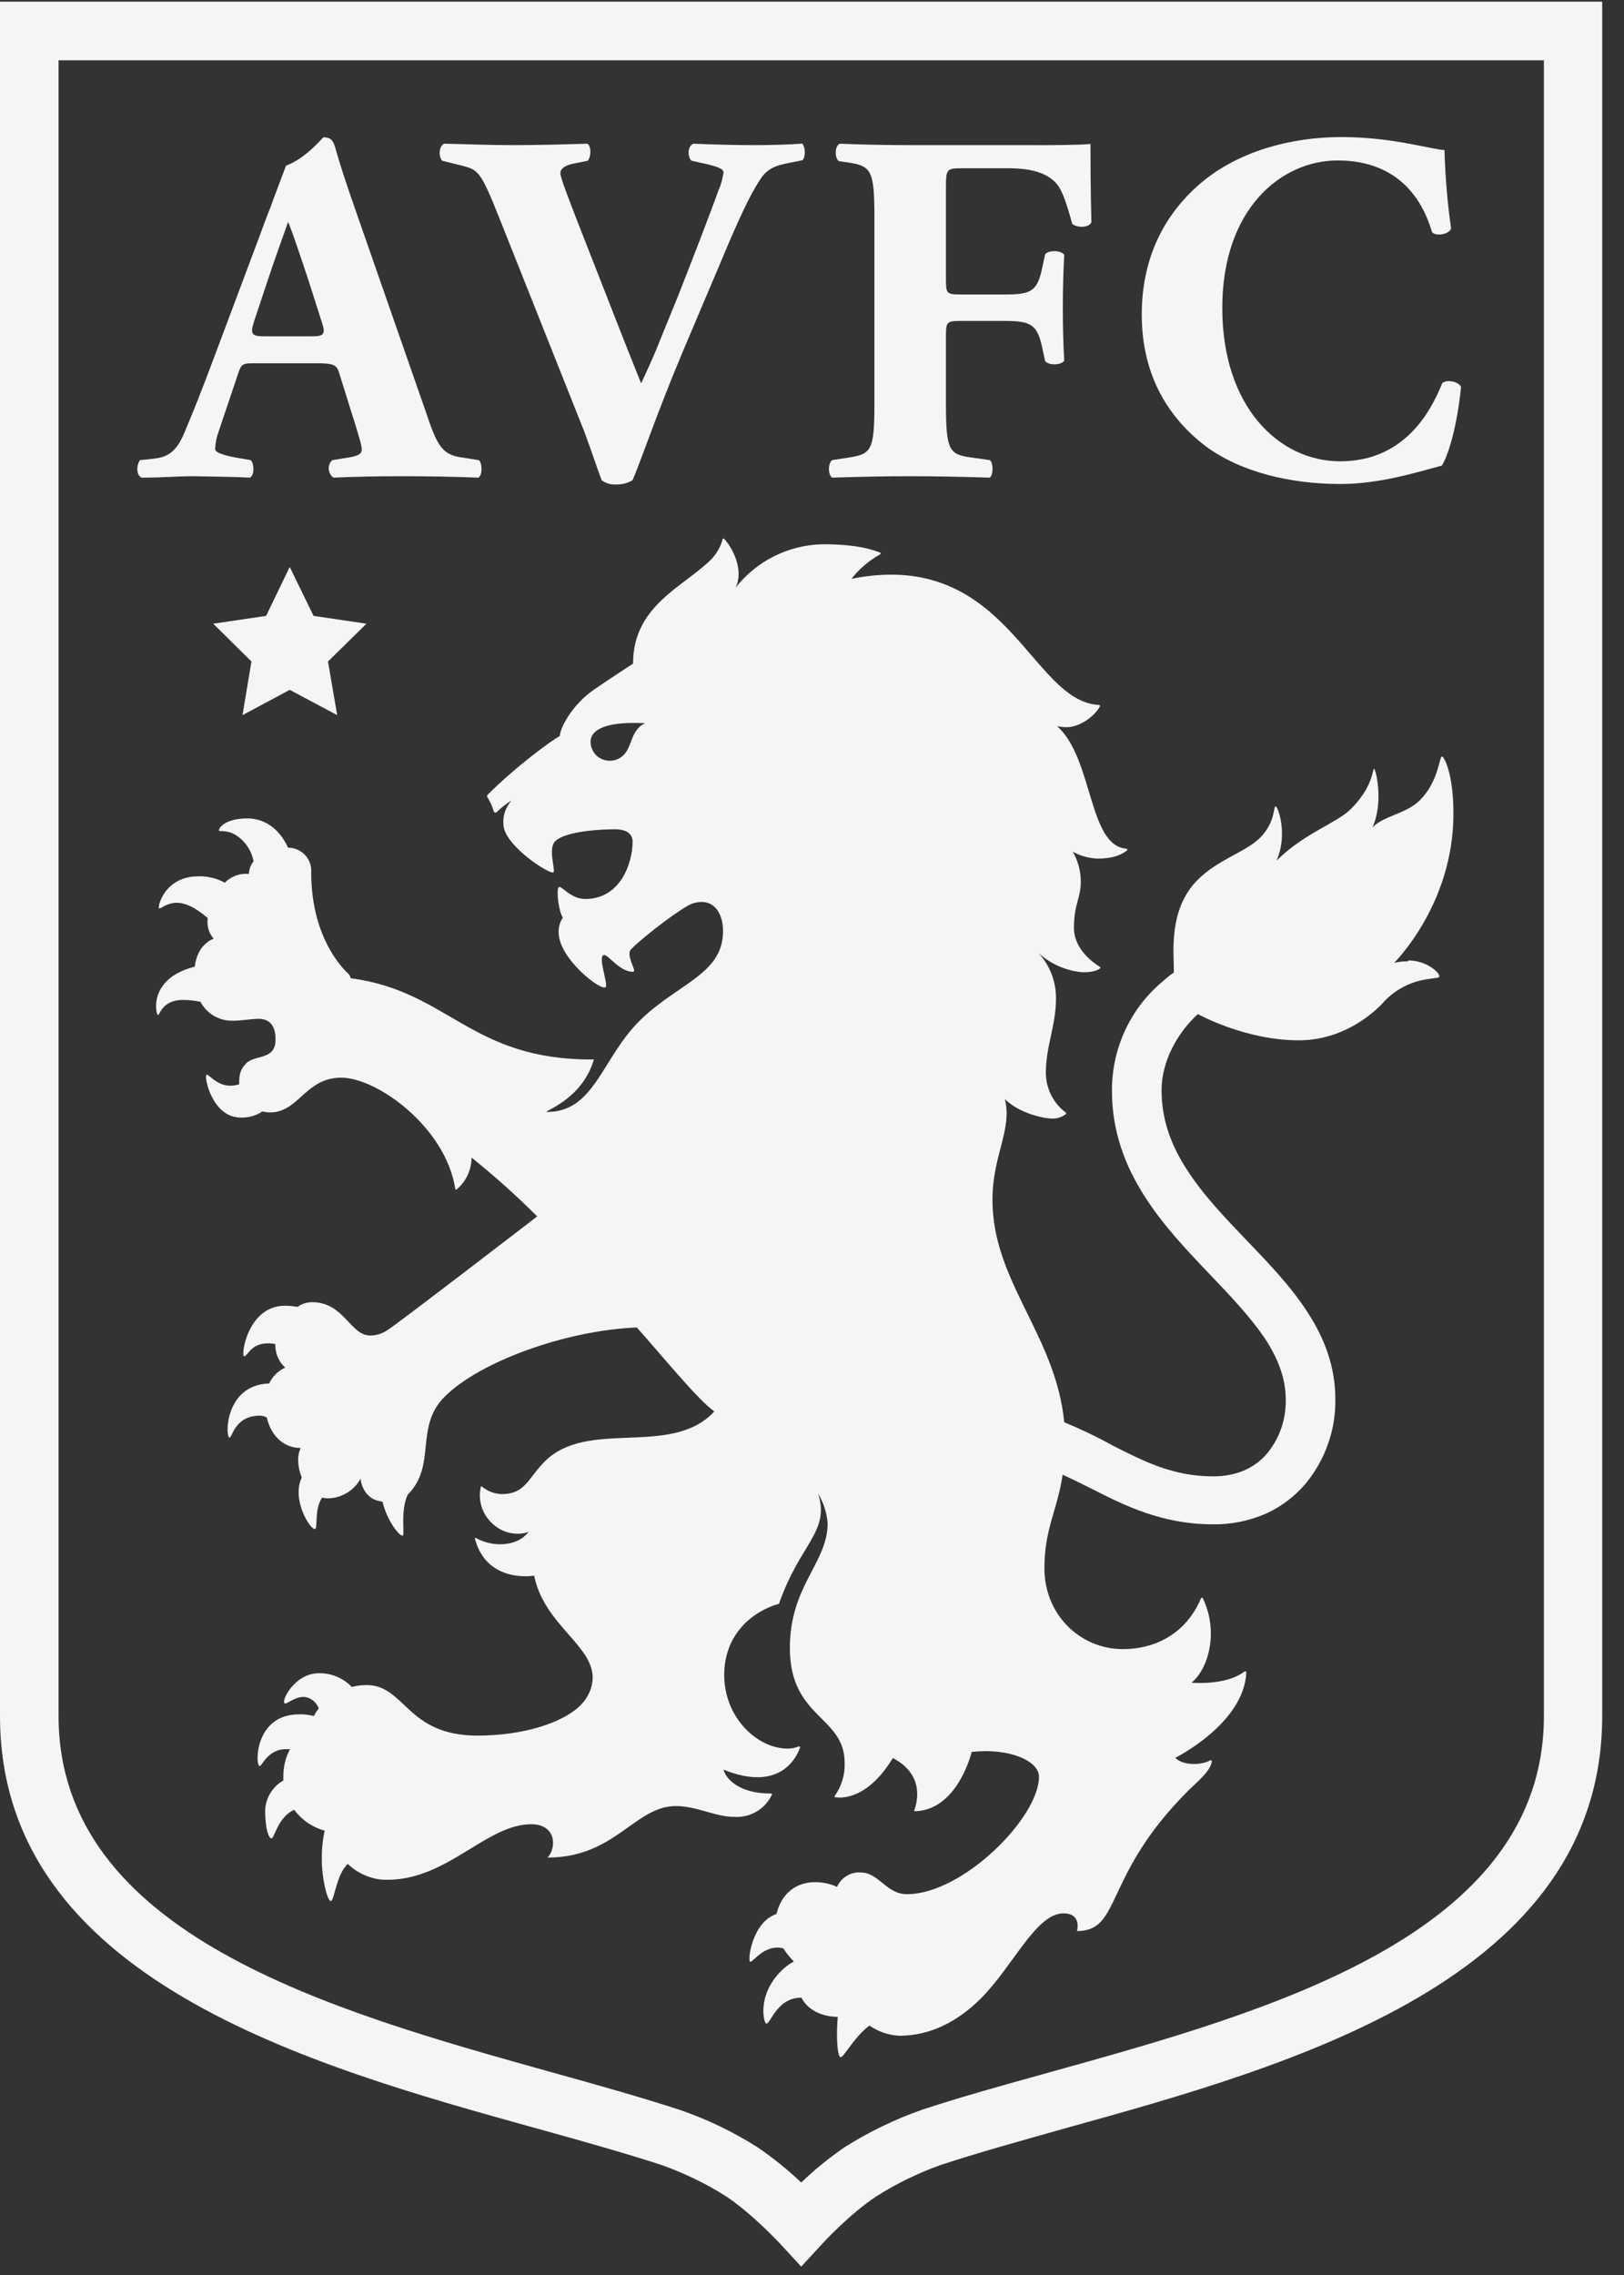
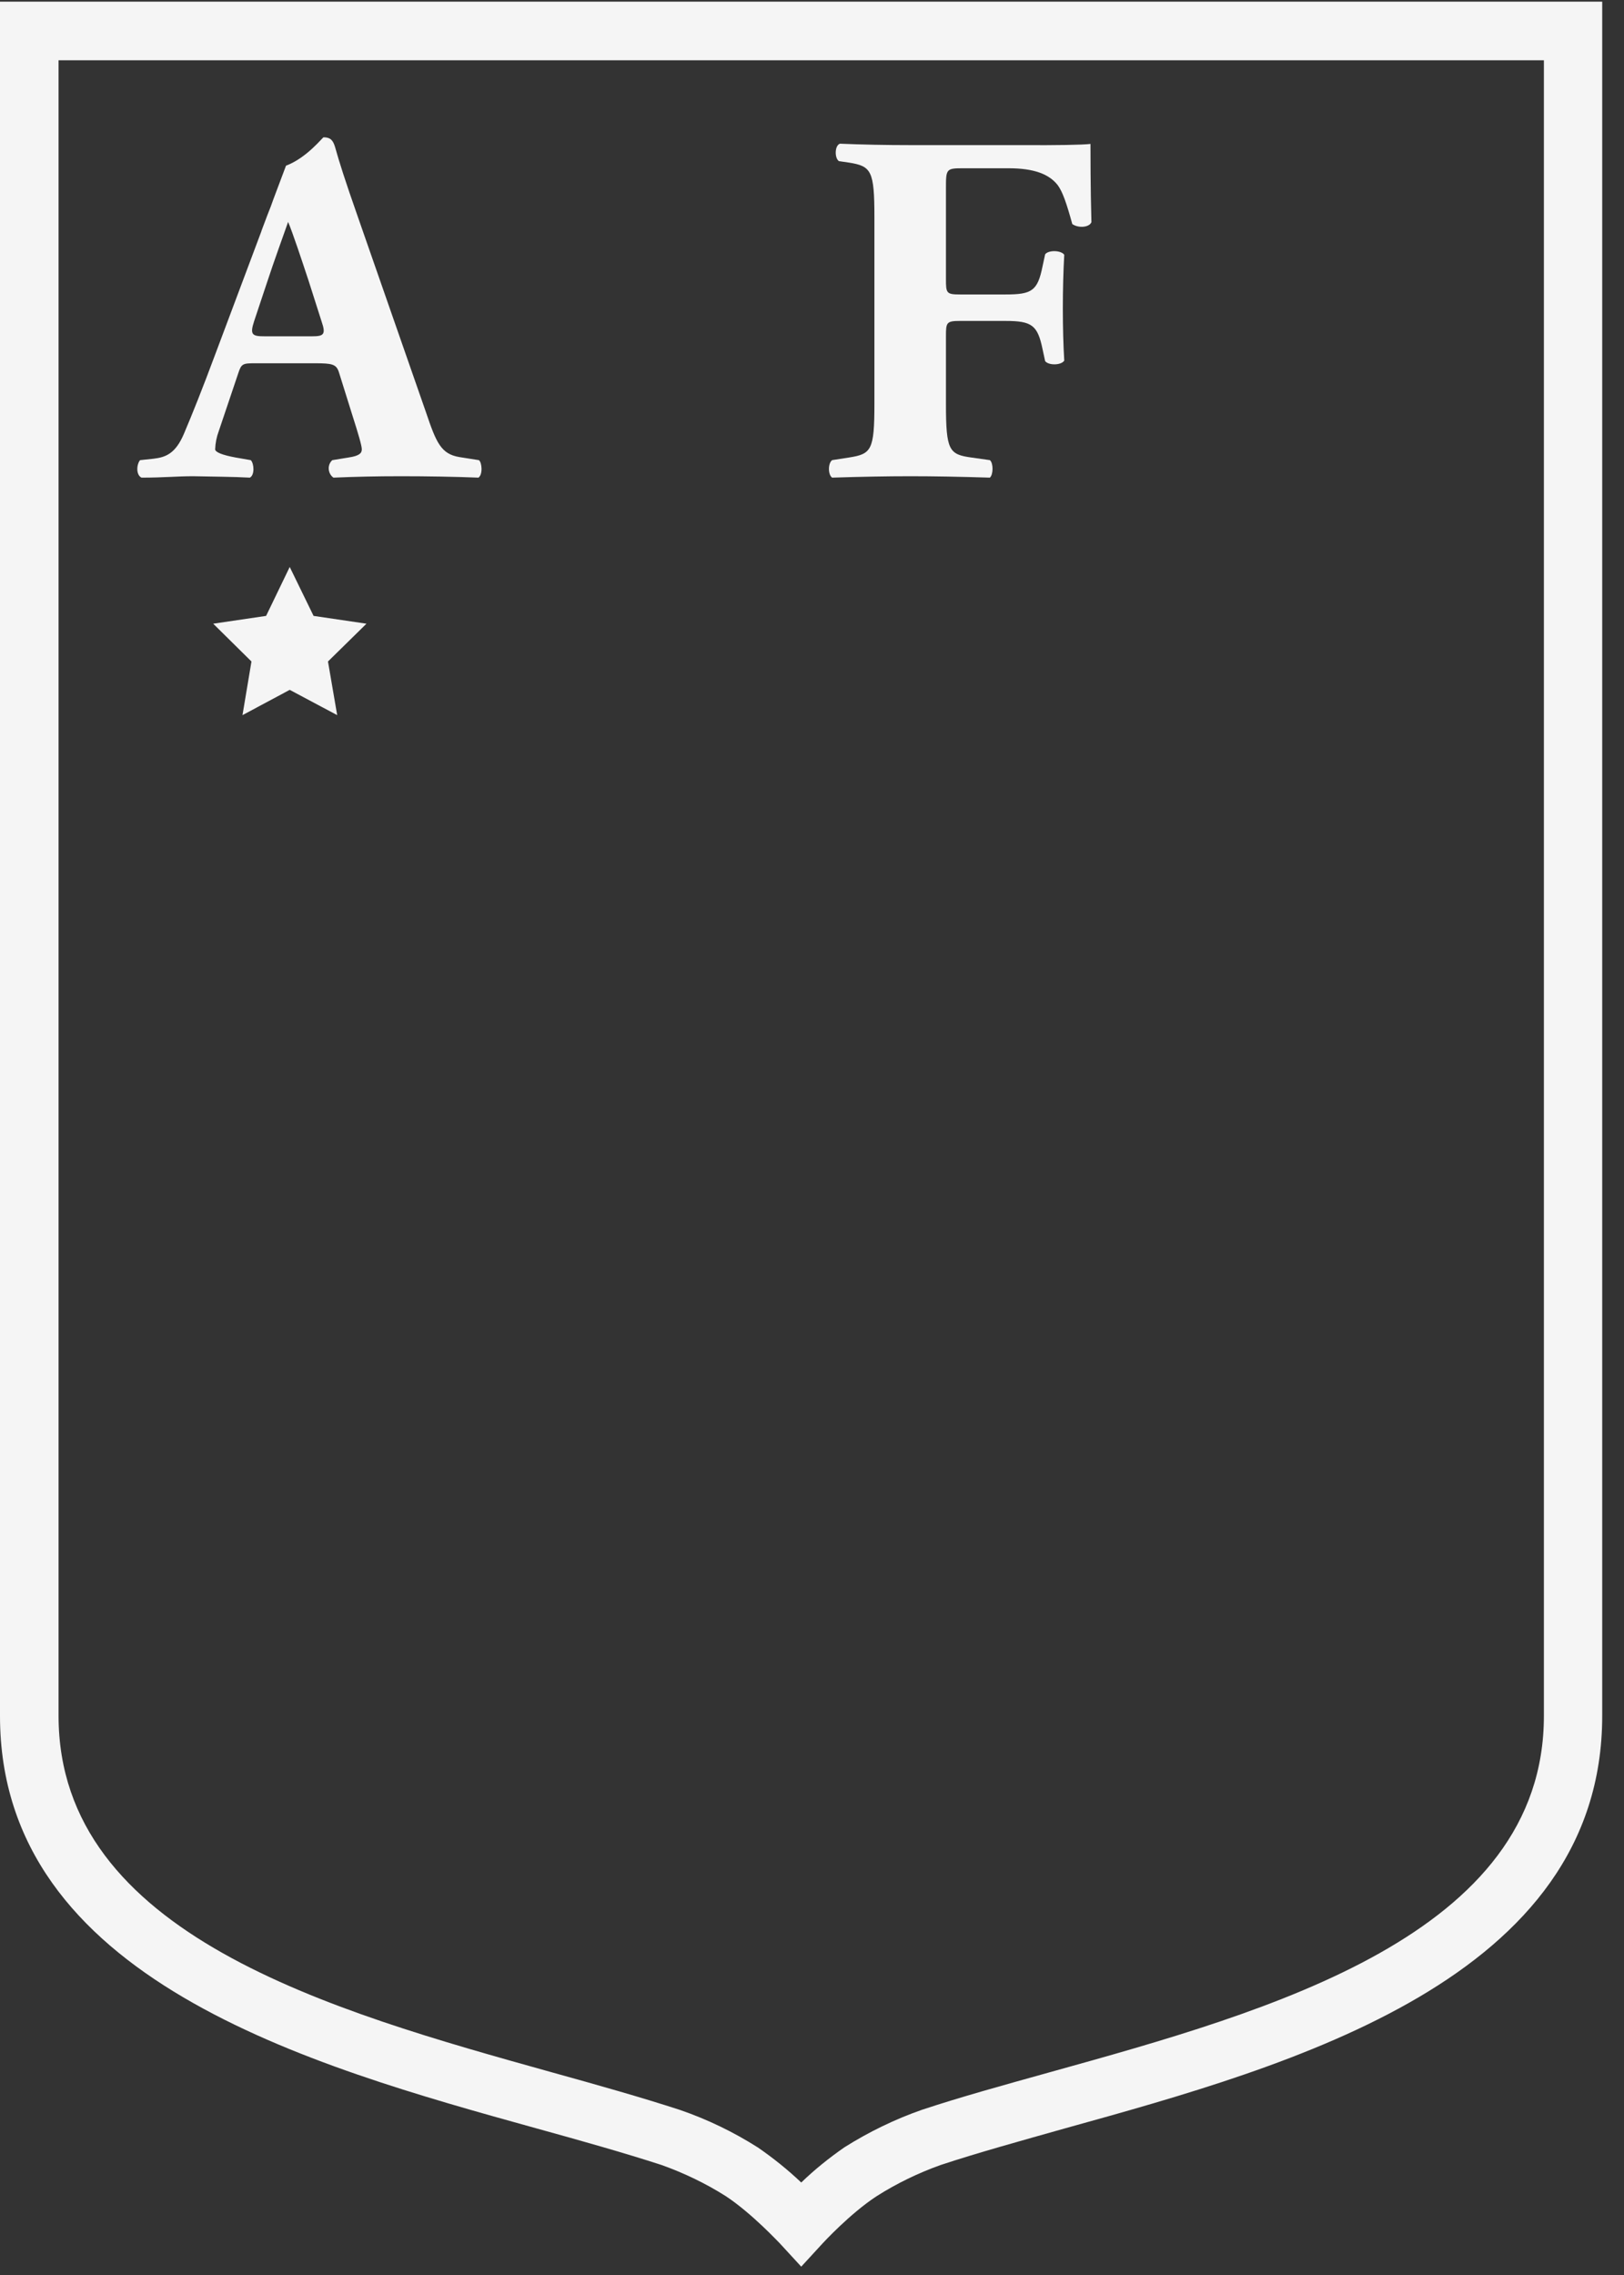
<svg xmlns="http://www.w3.org/2000/svg" width="70" height="98" viewBox="0 0 70 98" fill="none">
  <rect x="0" y="0" width="70" height="98" fill="#333333" stroke="none" />
  <path d="M0 0.071V73.92C0 85.261 13.364 88.977 23.126 91.685C25.08 92.224 26.922 92.744 28.52 93.263C29.487 93.609 30.424 94.057 31.289 94.607C32.429 95.36 33.589 96.622 33.609 96.633L34.536 97.64L35.462 96.633C35.472 96.622 36.643 95.35 37.783 94.607C38.648 94.057 39.574 93.609 40.541 93.263C42.139 92.734 43.992 92.224 45.936 91.675C55.697 88.967 69.061 85.251 69.061 73.91V0.071H0ZM66.547 73.92C66.547 83.347 54.75 86.625 45.264 89.262C43.289 89.812 41.406 90.331 39.747 90.881C38.577 91.288 37.447 91.838 36.398 92.499C35.737 92.957 35.116 93.456 34.536 94.016C33.956 93.466 33.335 92.968 32.673 92.51C31.614 91.838 30.495 91.298 29.314 90.891C27.655 90.351 25.782 89.822 23.797 89.272C14.311 86.625 2.524 83.347 2.524 73.91V2.596H66.547V73.92V73.92Z" fill="#F5F5F5" />
  <path d="M10.452 30.806L12.488 29.717L14.534 30.806L14.137 28.495L15.796 26.867L13.516 26.531L12.488 24.423L11.47 26.531L9.19 26.867L10.839 28.495L10.452 30.806Z" fill="#F5F5F5" />
-   <path d="M34.545 6.19C33.914 6.231 33.273 6.251 32.54 6.251C31.715 6.251 30.901 6.231 29.883 6.19C29.629 6.302 29.629 6.75 29.802 6.923L30.494 7.076C31.013 7.208 31.186 7.29 31.186 7.432C31.145 7.707 31.074 7.972 30.962 8.216C30.708 8.949 29.771 11.372 29.232 12.736L28.407 14.762C28.153 15.414 27.807 16.146 27.634 16.513L26.911 14.701L25.008 9.845C24.499 8.542 24.153 7.636 24.153 7.463C24.153 7.29 24.305 7.137 24.692 7.055L25.343 6.923C25.476 6.73 25.496 6.322 25.323 6.19C24 6.231 23.074 6.251 22.076 6.251C20.957 6.251 20.234 6.21 19.135 6.19C18.941 6.292 18.88 6.689 19.053 6.923L19.918 7.137C20.61 7.32 20.712 7.351 21.537 9.427L25.038 18.223C25.343 18.956 25.71 20.107 25.934 20.687C26.097 20.809 26.311 20.88 26.514 20.87C26.779 20.88 27.043 20.819 27.267 20.687C27.766 19.476 28.326 17.775 29.425 15.159L31.013 11.413C31.746 9.662 32.285 8.45 32.764 7.737C33.049 7.279 33.415 7.127 34.026 7.015L34.586 6.903C34.738 6.77 34.718 6.251 34.545 6.17" fill="#F5F5F5" />
  <path d="M44.082 6.251H39.247C38.209 6.251 37.13 6.23 36.204 6.19C35.97 6.271 35.97 6.821 36.163 6.943L36.591 7.004C37.557 7.157 37.69 7.35 37.69 9.356V17.398C37.69 19.404 37.557 19.557 36.591 19.709L35.868 19.821C35.685 19.954 35.685 20.453 35.868 20.575C37.161 20.534 38.239 20.514 39.237 20.514C40.275 20.514 41.334 20.534 42.667 20.575C42.82 20.442 42.82 19.944 42.667 19.821L41.873 19.709C40.906 19.577 40.774 19.404 40.774 17.398V14.477C40.774 13.896 40.794 13.825 41.374 13.825H43.339C44.479 13.825 44.723 14.008 44.937 15.037L45.049 15.556C45.202 15.749 45.741 15.739 45.873 15.535C45.833 14.884 45.812 14.1 45.812 13.286C45.812 12.481 45.833 11.667 45.873 10.975C45.741 10.781 45.202 10.761 45.049 10.954L44.937 11.473C44.723 12.532 44.479 12.685 43.339 12.685H41.374C40.794 12.685 40.774 12.624 40.774 12.033V8.134C40.774 7.289 40.774 7.248 41.497 7.248H43.471C44.571 7.248 45.222 7.503 45.588 7.971C45.802 8.256 45.975 8.765 46.219 9.651C46.474 9.834 46.952 9.804 47.044 9.57C47.003 8.134 47.003 6.566 47.003 6.2C46.698 6.241 45.466 6.261 44.082 6.251Z" fill="#F5F5F5" />
-   <path d="M62.161 16.512C61.581 17.978 60.37 19.872 57.764 19.872C55.158 19.872 52.685 17.561 52.685 13.265C52.685 8.969 55.25 6.912 57.652 6.912C59.739 6.912 61.133 7.991 61.724 9.997C61.876 10.19 62.456 10.109 62.548 9.844C62.385 8.724 62.294 7.594 62.263 6.464C61.612 6.423 60.014 5.904 57.815 5.904C55.566 5.904 53.367 6.556 51.83 7.828C50.344 9.06 49.214 10.913 49.214 13.55C49.214 16.227 50.405 18.019 51.952 19.21C53.489 20.35 55.647 20.849 57.764 20.849C59.444 20.849 60.98 20.371 62.151 20.055C62.456 19.556 62.823 18.253 62.975 16.665C62.843 16.41 62.324 16.339 62.161 16.512Z" fill="#F5F5F5" />
  <path d="M19.799 19.689C19.005 19.557 18.801 19.058 18.363 17.765L15.412 9.305C14.872 7.768 14.618 6.964 14.445 6.343C14.353 6.027 14.231 5.915 13.946 5.915C13.905 5.915 13.223 6.801 12.328 7.137L11.788 8.572C11.717 8.776 11.635 9 11.534 9.244L11.269 9.947V9.957L9.294 15.22C8.714 16.778 8.297 17.816 7.93 18.681C7.564 19.547 7.137 19.699 6.617 19.76L6.037 19.822C5.885 20.005 5.854 20.453 6.098 20.575C7.096 20.575 7.595 20.514 8.327 20.514C9.223 20.534 10.007 20.534 10.77 20.575C10.984 20.463 10.954 19.974 10.811 19.822L10.16 19.709C9.559 19.598 9.274 19.475 9.274 19.353C9.284 19.088 9.335 18.824 9.427 18.579L10.271 16.075C10.404 15.668 10.465 15.648 10.994 15.648H13.569C14.323 15.648 14.496 15.688 14.608 16.034L15.188 17.887C15.442 18.681 15.595 19.201 15.595 19.353C15.595 19.506 15.514 19.638 15.015 19.709L14.323 19.822C14.211 19.923 14.16 20.066 14.17 20.208C14.18 20.351 14.251 20.493 14.373 20.575C15.371 20.534 16.206 20.514 17.295 20.514C18.414 20.514 19.585 20.534 20.623 20.575C20.817 20.442 20.776 19.923 20.643 19.822L19.799 19.689ZM13.447 14.487H11.412C10.872 14.487 10.76 14.426 10.954 13.835L11.493 12.217C11.819 11.219 12.246 10.059 12.419 9.56C12.613 10.018 12.999 11.178 13.305 12.105L13.864 13.856C14.058 14.416 13.946 14.487 13.447 14.487Z" fill="#F5F5F5" />
-   <path d="M27.552 31.325C27.175 31.702 27.216 32.18 26.88 32.526C26.727 32.679 26.514 32.771 26.29 32.771C26.066 32.771 25.862 32.689 25.699 32.537C25.547 32.384 25.455 32.17 25.455 31.956V31.946C25.455 31.519 25.944 31.142 27.287 31.142C27.46 31.142 27.643 31.142 27.817 31.162C27.725 31.183 27.633 31.244 27.552 31.325ZM60.683 41.414C60.479 41.404 60.286 41.434 60.093 41.475C60.093 41.475 62.648 38.971 62.648 35.051C62.648 33.27 62.23 32.587 62.159 32.587C62.027 32.587 62.027 33.646 61.202 34.471C60.612 35.061 59.675 35.123 59.156 35.642C59.655 34.562 59.299 33.117 59.227 33.117C59.156 33.117 59.197 33.88 58.23 34.848C57.619 35.458 56.184 35.906 55.024 37.077C55.523 35.937 55.085 34.736 54.983 34.736C54.881 34.736 54.983 35.418 54.311 36.09C53.69 36.711 52.499 37.016 51.614 37.912C50.372 39.154 50.596 41.027 50.596 41.699V41.892C50.413 42.015 50.25 42.157 50.077 42.31C48.703 43.47 47.919 45.191 47.929 46.993C47.929 50.485 50.189 52.847 52.184 54.934C53.069 55.86 53.894 56.736 54.505 57.631C55.126 58.568 55.421 59.423 55.421 60.309C55.431 61.144 55.156 61.948 54.627 62.599C54.067 63.261 53.273 63.597 52.286 63.597C50.576 63.597 49.314 62.956 47.97 62.274C47.288 61.897 46.586 61.561 45.873 61.266C45.497 57.489 42.779 55.219 42.779 51.686C42.779 49.762 43.634 48.693 43.318 47.349C43.929 47.96 44.998 48.184 45.344 48.184C45.558 48.194 45.772 48.123 45.944 47.991C45.955 47.98 45.955 47.97 45.955 47.96C45.955 47.95 45.955 47.94 45.944 47.929C45.405 47.532 45.09 46.901 45.079 46.229C45.079 45.059 45.517 44.173 45.517 43.023C45.527 42.289 45.252 41.577 44.754 41.047C45.283 41.526 45.955 41.821 46.657 41.882C47.064 41.882 47.278 41.821 47.41 41.719C47.431 41.709 47.431 41.679 47.42 41.658L47.41 41.648C47.186 41.516 46.291 40.915 46.291 39.978C46.291 38.92 46.586 38.716 46.586 37.973C46.586 37.525 46.464 37.077 46.24 36.69C46.576 36.873 46.942 36.975 47.319 36.986C47.97 36.986 48.347 36.823 48.581 36.629C48.591 36.619 48.601 36.599 48.591 36.589C48.581 36.578 48.571 36.558 48.55 36.558C46.901 36.436 47.125 32.669 45.568 31.284C45.7 31.305 45.843 31.325 45.985 31.325C46.525 31.325 47.176 30.867 47.41 30.429C47.42 30.419 47.42 30.409 47.41 30.399C47.41 30.389 47.4 30.378 47.39 30.368C47.38 30.368 47.38 30.368 47.37 30.368C44.387 30.215 43.43 23.598 36.702 24.932C37.038 24.504 37.456 24.148 37.934 23.883C37.944 23.873 37.954 23.863 37.954 23.853C37.954 23.843 37.954 23.832 37.954 23.822C37.954 23.812 37.944 23.812 37.934 23.802C37.629 23.69 36.987 23.445 35.481 23.445C34.005 23.466 32.611 24.158 31.705 25.319C32.061 24.596 31.623 23.659 31.216 23.211C31.206 23.201 31.196 23.201 31.186 23.201C31.175 23.201 31.165 23.201 31.155 23.211C31.145 23.221 31.145 23.221 31.145 23.232C31.064 23.547 30.901 23.832 30.677 24.077C29.465 25.288 27.287 26.072 27.287 28.587C27.287 28.587 26.575 29.045 25.618 29.696C24.651 30.358 24.132 31.376 24.132 31.702C23.776 31.895 22.239 33.015 21.017 34.237C20.987 34.267 20.987 34.308 21.007 34.339C21.129 34.532 21.221 34.736 21.282 34.949C21.292 34.99 21.343 35.021 21.384 35C21.394 35 21.404 34.99 21.414 34.98C21.608 34.786 21.821 34.624 22.055 34.481C21.801 34.756 21.669 35.123 21.699 35.499C21.699 36.415 23.735 37.708 23.857 37.576C23.949 37.484 23.613 36.548 23.928 36.242C24.386 35.784 26.005 35.723 26.503 35.723C27.002 35.723 27.267 35.916 27.267 36.263C27.267 37.128 26.778 38.726 25.221 38.726C24.59 38.726 24.183 38.115 24.081 38.217C23.979 38.319 24.061 39.225 24.264 39.531C24.132 39.714 24.071 39.938 24.081 40.172C24.081 41.292 25.923 42.717 26.107 42.524C26.229 42.401 25.73 41.139 26.046 41.139C26.229 41.139 26.717 41.862 27.277 41.862C27.297 41.862 27.308 41.862 27.318 41.852C27.409 41.76 26.962 41.129 27.206 40.885C27.827 40.264 29.445 39.052 29.852 38.92C30.707 38.645 31.165 39.266 31.165 40.111C31.165 41.984 29.191 42.361 27.562 43.98C25.933 45.598 25.628 47.899 23.582 47.899C23.318 47.899 25.089 47.41 25.598 45.639C20.274 45.68 19.378 42.707 15.114 42.137C15.104 42.066 15.073 42.005 15.022 41.954C14.91 41.842 13.414 40.528 13.414 37.576C13.434 37.311 13.343 37.057 13.17 36.853C12.997 36.66 12.752 36.538 12.488 36.517H12.416C12.233 36.1 11.714 35.255 10.655 35.255C9.648 35.255 9.393 35.723 9.444 35.784C9.495 35.845 9.933 35.682 10.462 36.212C10.706 36.456 10.869 36.772 10.93 37.108C10.798 37.26 10.737 37.454 10.727 37.647C10.34 37.606 9.963 37.749 9.689 38.024C9.343 37.831 8.946 37.739 8.549 37.749C7.093 37.749 6.788 39.062 6.849 39.123C6.91 39.184 7.164 38.889 7.622 38.889C8.131 38.889 8.671 39.297 8.956 39.551C8.905 39.867 8.996 40.192 9.21 40.437C9.21 40.437 8.508 40.651 8.396 41.638L8.294 41.669C6.36 42.208 6.727 43.725 6.808 43.725C6.889 43.725 6.991 43.073 7.887 43.073C8.141 43.073 8.396 43.104 8.64 43.155C8.915 43.674 9.465 43.99 10.045 43.969C10.452 43.969 10.818 43.888 11.154 43.888C11.592 43.888 11.877 44.153 11.877 44.773C11.877 45.69 11.002 45.415 10.615 45.802C10.35 46.066 10.309 46.311 10.309 46.667V46.708C10.187 46.748 10.055 46.769 9.923 46.769C9.322 46.769 8.976 46.229 8.895 46.301C8.793 46.402 9.149 48.143 10.381 48.143C10.706 48.153 11.042 48.062 11.307 47.879C11.419 47.899 11.531 47.919 11.643 47.919C12.885 47.919 13.159 46.423 14.707 46.423C16.254 46.423 19.206 48.55 19.623 51.208C19.623 51.218 19.633 51.228 19.633 51.238C19.643 51.248 19.653 51.248 19.663 51.248C19.674 51.248 19.684 51.238 19.684 51.238C20.091 50.892 20.325 50.393 20.325 49.864C21.312 50.658 22.259 51.503 23.155 52.399C23.155 52.399 17.027 57.112 16.702 57.295C16.488 57.448 16.223 57.53 15.959 57.53C15.093 57.53 14.829 56.094 13.455 56.094C13.231 56.094 13.007 56.166 12.824 56.298C12.65 56.267 12.467 56.247 12.284 56.247C10.666 56.247 10.37 58.425 10.523 58.425C10.676 58.425 10.798 57.866 11.561 57.866C11.663 57.866 11.765 57.876 11.867 57.896C11.857 58.283 12.009 58.66 12.294 58.914C11.989 59.047 11.745 59.291 11.602 59.596C9.668 59.657 9.709 61.928 9.892 61.928C10.024 61.928 10.106 60.981 11.215 60.981C11.317 60.991 11.409 61.011 11.5 61.062C11.694 61.907 12.274 62.376 12.966 62.376C12.793 62.691 12.824 63.2 13.007 63.648C12.559 64.585 13.353 65.867 13.567 65.867C13.719 65.867 13.526 65.053 13.882 64.513C13.964 64.534 14.035 64.544 14.116 64.544C14.707 64.544 15.256 64.218 15.541 63.699C15.541 63.699 15.602 64.595 16.488 64.686C16.671 65.481 17.19 66.153 17.353 66.153C17.465 66.153 17.241 65.073 17.577 64.381C18.839 63.119 17.852 61.48 19.165 60.166C20.681 58.65 24.397 57.306 27.45 57.184C28.56 58.425 30.086 60.309 30.789 60.798C30.789 60.798 30.758 60.838 30.717 60.879C28.834 62.762 25.323 61.113 23.48 62.956C22.748 63.689 22.646 64.361 21.618 64.361C21.312 64.35 21.017 64.239 20.783 64.045C20.763 64.025 20.742 64.025 20.722 64.045C20.722 64.055 20.722 64.055 20.722 64.066C20.6 64.615 20.773 65.175 21.16 65.572C21.791 66.214 22.585 66.091 22.788 65.979C22.279 66.672 21.17 66.631 20.518 66.254C20.508 66.244 20.498 66.244 20.488 66.254C20.478 66.264 20.468 66.234 20.468 66.244C20.468 66.254 20.468 66.264 20.468 66.275C20.987 68.24 23.023 67.873 23.023 67.873C23.45 69.98 25.547 70.866 25.547 72.271C25.537 72.719 25.343 73.136 25.028 73.452C24.234 74.246 22.483 74.765 20.58 74.765C17.516 74.765 17.475 72.587 15.796 72.587C15.582 72.587 15.368 72.617 15.165 72.668C14.788 72.281 14.279 72.067 13.74 72.078C12.722 72.078 12.121 73.238 12.264 73.37C12.345 73.452 12.65 73.096 13.109 73.096C13.394 73.126 13.638 73.32 13.74 73.594C13.658 73.696 13.587 73.808 13.526 73.92C13.312 73.869 13.098 73.839 12.885 73.849C10.961 73.849 10.991 76.078 11.195 76.078C11.307 76.078 11.561 75.254 12.498 75.356C12.305 75.712 12.213 76.109 12.213 76.516V76.699C11.745 76.964 11.45 77.453 11.429 77.982C11.429 78.786 11.582 79.194 11.704 79.194C11.826 79.194 11.979 78.267 12.681 77.962C13.007 78.4 13.465 78.715 13.994 78.858C13.902 79.285 13.862 79.723 13.872 80.151C13.872 80.894 14.106 81.891 14.259 81.891C14.411 81.891 14.493 80.741 14.992 80.293C15.205 80.497 15.46 80.67 15.735 80.782C16.04 80.914 16.366 80.985 16.691 80.975H16.763C19.328 80.934 20.977 78.583 22.9 78.583C23.979 78.583 24 79.591 23.603 80.018C26.524 80.018 27.358 77.799 29.14 77.799C30.035 77.799 30.85 78.277 31.684 78.267C32.356 78.298 32.987 77.921 33.272 77.31C33.282 77.29 33.272 77.269 33.252 77.259H33.231C31.868 77.269 31.287 76.628 31.186 76.231C33.629 77.219 34.341 75.692 34.483 75.284C34.494 75.264 34.483 75.233 34.453 75.233C34.443 75.233 34.433 75.233 34.422 75.233C34.27 75.294 34.117 75.325 33.954 75.325C32.641 75.325 31.216 73.991 31.216 72.149C31.216 70.408 32.427 69.41 33.578 69.084C34.473 66.509 35.766 65.99 35.277 64.381V64.361C35.501 64.748 35.644 65.175 35.674 65.623C35.674 67.323 34.046 68.3 34.046 70.988C34.046 74.032 36.407 73.91 36.407 75.936C36.428 76.445 36.275 76.944 35.98 77.361C35.969 77.371 35.969 77.382 35.969 77.392C35.969 77.402 35.98 77.412 35.99 77.422H36.01C36.295 77.463 37.405 77.504 38.484 75.732C39.898 76.465 39.512 77.697 39.41 77.972C39.4 77.992 39.41 78.023 39.44 78.023H39.451C41.293 77.962 41.883 75.468 41.883 75.468C43.502 75.284 44.784 75.854 44.784 76.537C44.784 78.298 41.496 81.596 39.094 81.596C38.199 81.596 37.883 80.66 37.099 80.66C36.662 80.629 36.255 80.884 36.081 81.281C35.786 81.148 35.461 81.077 35.135 81.077C34.371 81.077 33.7 81.505 33.466 82.451C32.438 82.787 32.224 84.396 32.326 84.498C32.427 84.599 32.916 83.724 33.761 83.927C33.893 84.131 34.046 84.325 34.219 84.498C34.015 84.599 33.832 84.742 33.669 84.905C32.651 85.923 32.906 87.053 33.008 87.155C33.109 87.257 33.293 86.758 33.578 86.483C33.822 86.208 34.168 86.045 34.544 86.055C34.891 86.717 35.634 86.88 36.112 86.88C36.051 87.47 36.061 88.468 36.214 88.611C36.326 88.722 36.784 87.766 37.476 87.257C37.863 87.521 38.311 87.674 38.769 87.694C40.112 87.694 41.303 87.063 42.27 86.096C43.685 84.681 44.652 82.421 45.843 82.421C46.596 82.421 46.443 83.103 46.423 83.184C48.357 83.184 47.532 80.823 51.197 77.157C51.645 76.71 52.164 76.313 52.235 75.875C52.235 75.854 52.225 75.834 52.204 75.824C52.194 75.824 52.184 75.824 52.174 75.824C51.848 76.028 51.024 76.089 50.657 75.722C50.657 75.722 53.629 74.246 53.721 72.037C53.721 72.016 53.7 71.996 53.68 71.996C53.67 71.996 53.66 71.996 53.65 71.996C52.846 72.627 51.359 72.485 51.359 72.485C52.052 71.925 52.56 70.347 51.848 68.85C51.838 68.83 51.807 68.82 51.787 68.83C51.777 68.83 51.767 68.84 51.767 68.85C51.075 70.479 49.67 71.039 48.398 71.039C46.565 71.039 45.018 69.563 45.018 67.557C45.018 65.837 45.578 65.063 45.802 63.526C46.189 63.699 46.596 63.903 47.023 64.116C48.448 64.839 50.067 65.664 52.296 65.664C53.08 65.674 53.863 65.511 54.586 65.195C55.227 64.9 55.807 64.463 56.266 63.923C57.12 62.895 57.579 61.602 57.558 60.268C57.558 57.418 55.614 55.382 53.731 53.427C52.805 52.46 51.838 51.452 51.146 50.363C50.403 49.212 50.067 48.123 50.067 46.942C50.067 45.761 50.728 44.499 51.634 43.684C51.634 43.684 53.66 44.814 55.98 44.814C58.301 44.814 59.696 43.104 59.696 43.104C60.764 42.035 61.904 42.208 62.027 42.086C62.139 41.974 61.538 41.373 60.703 41.373" fill="#F5F5F5" />
</svg>